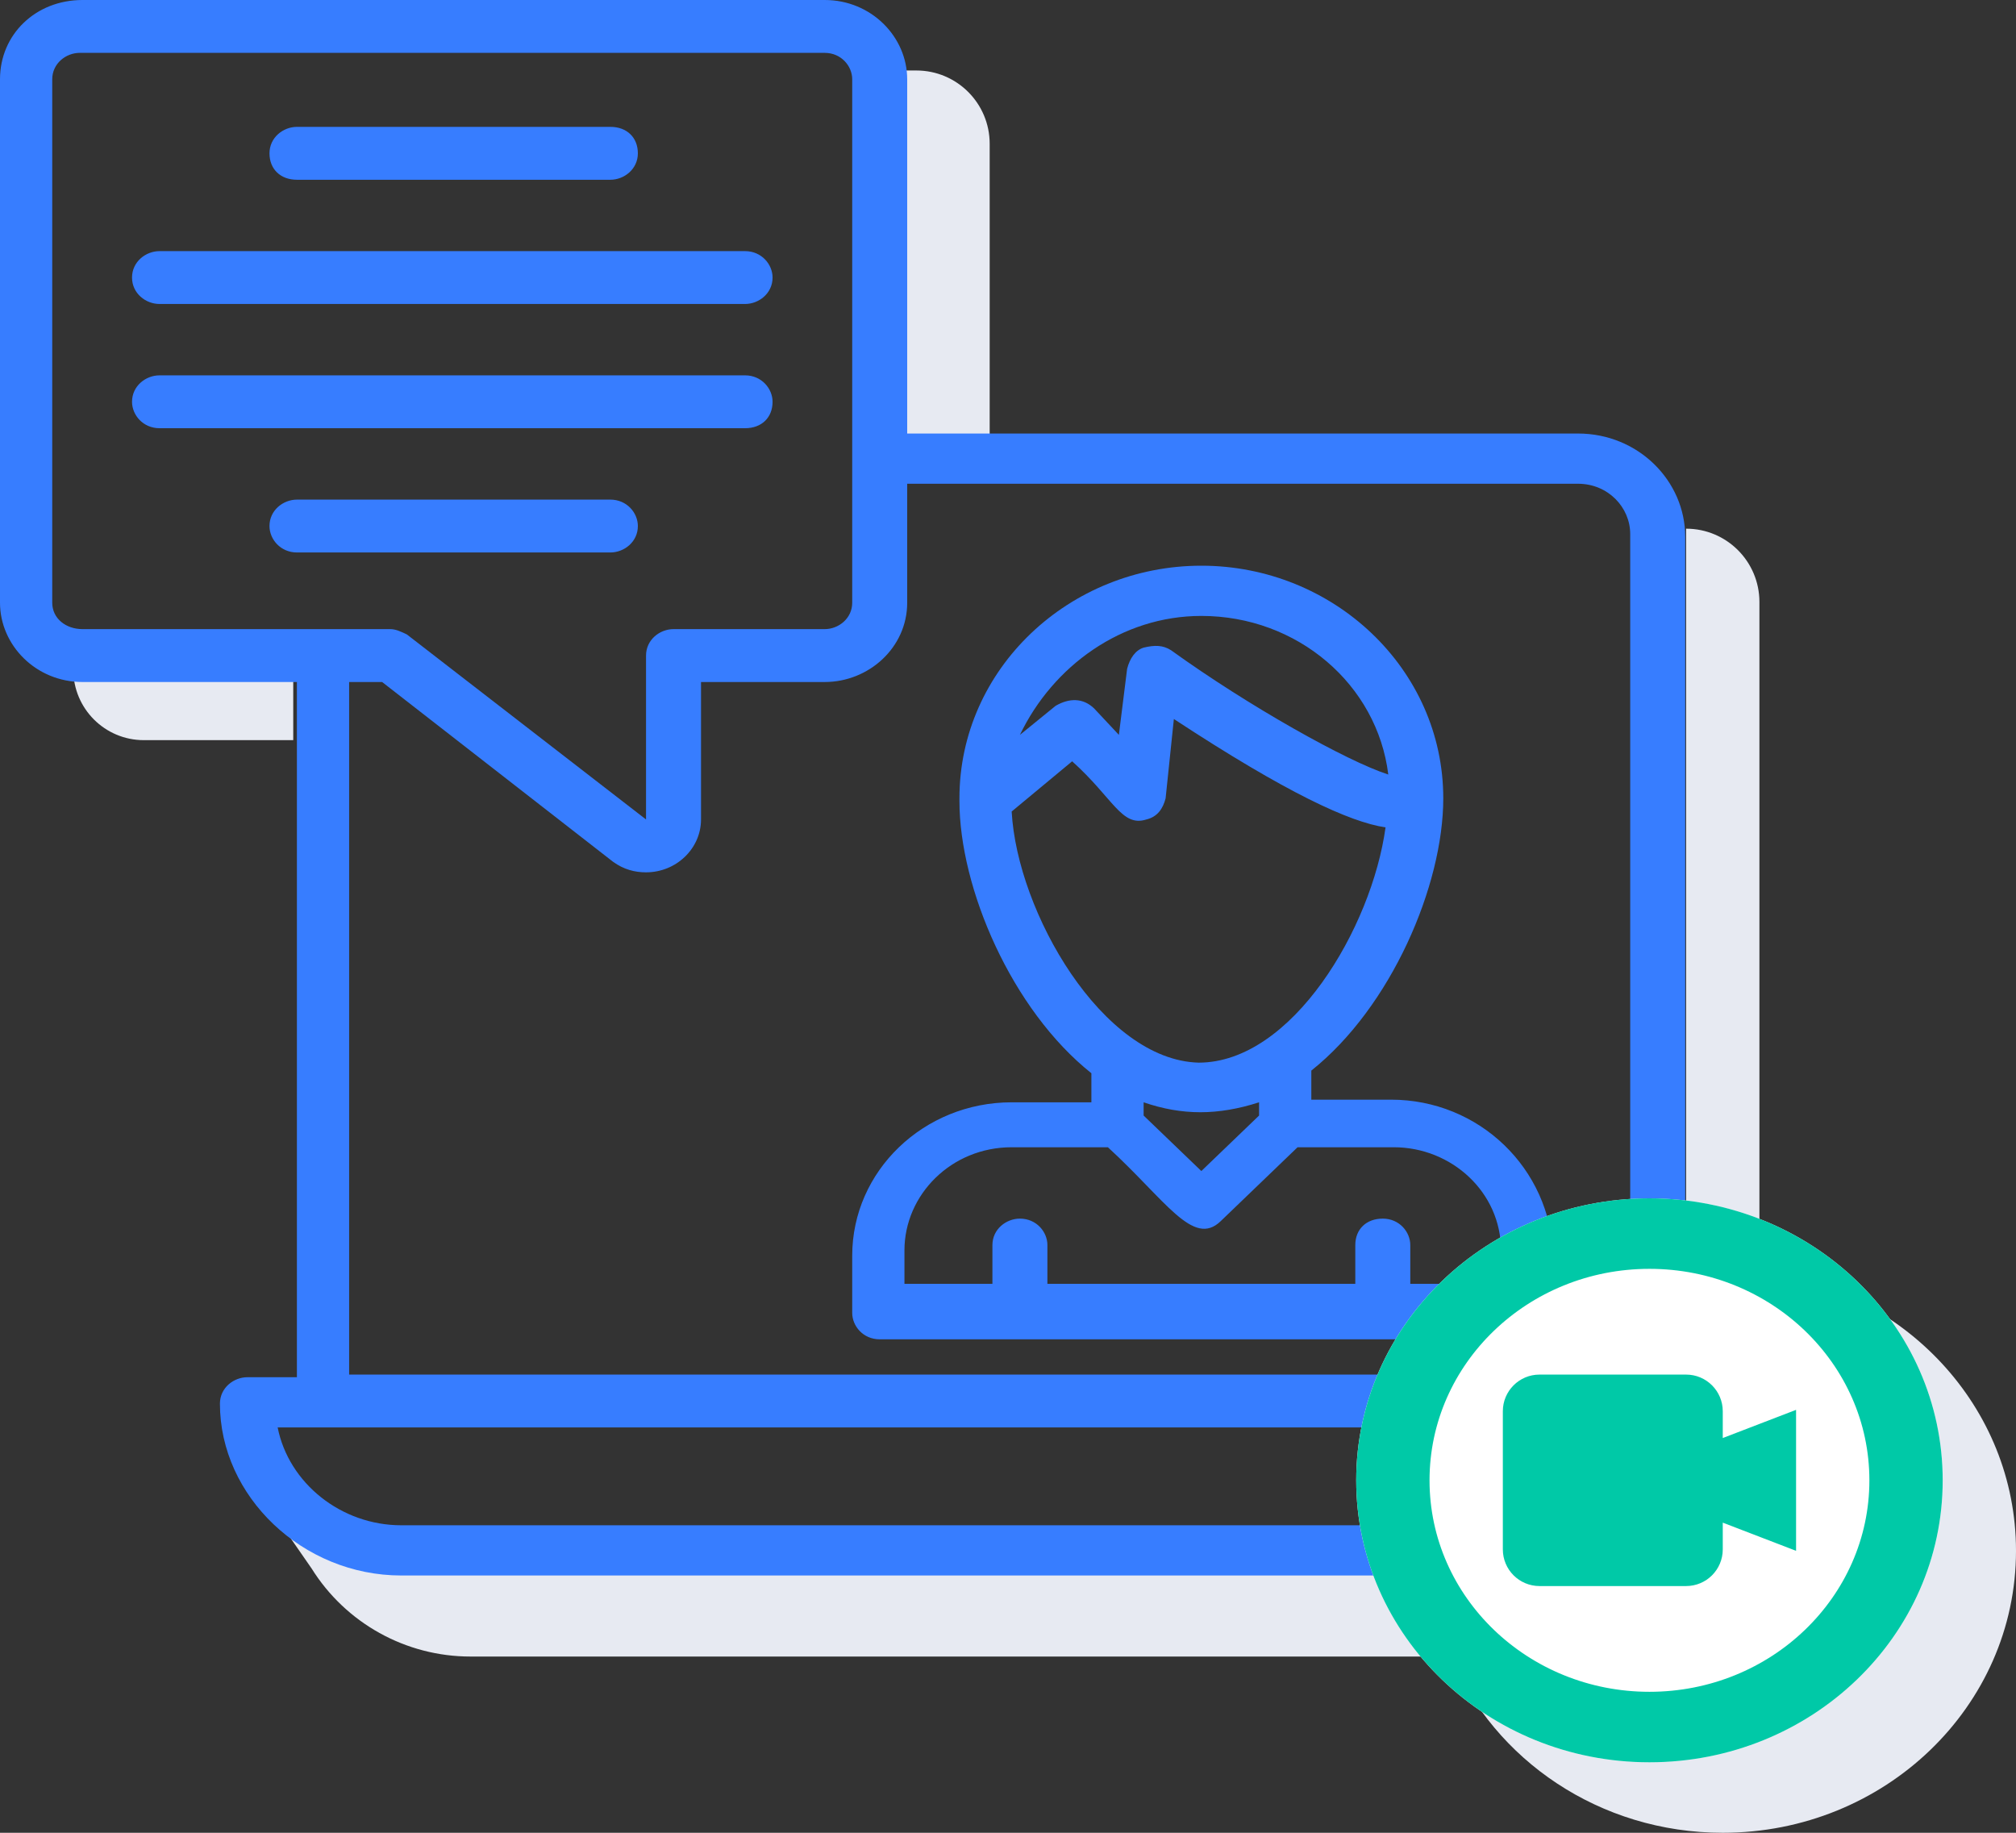
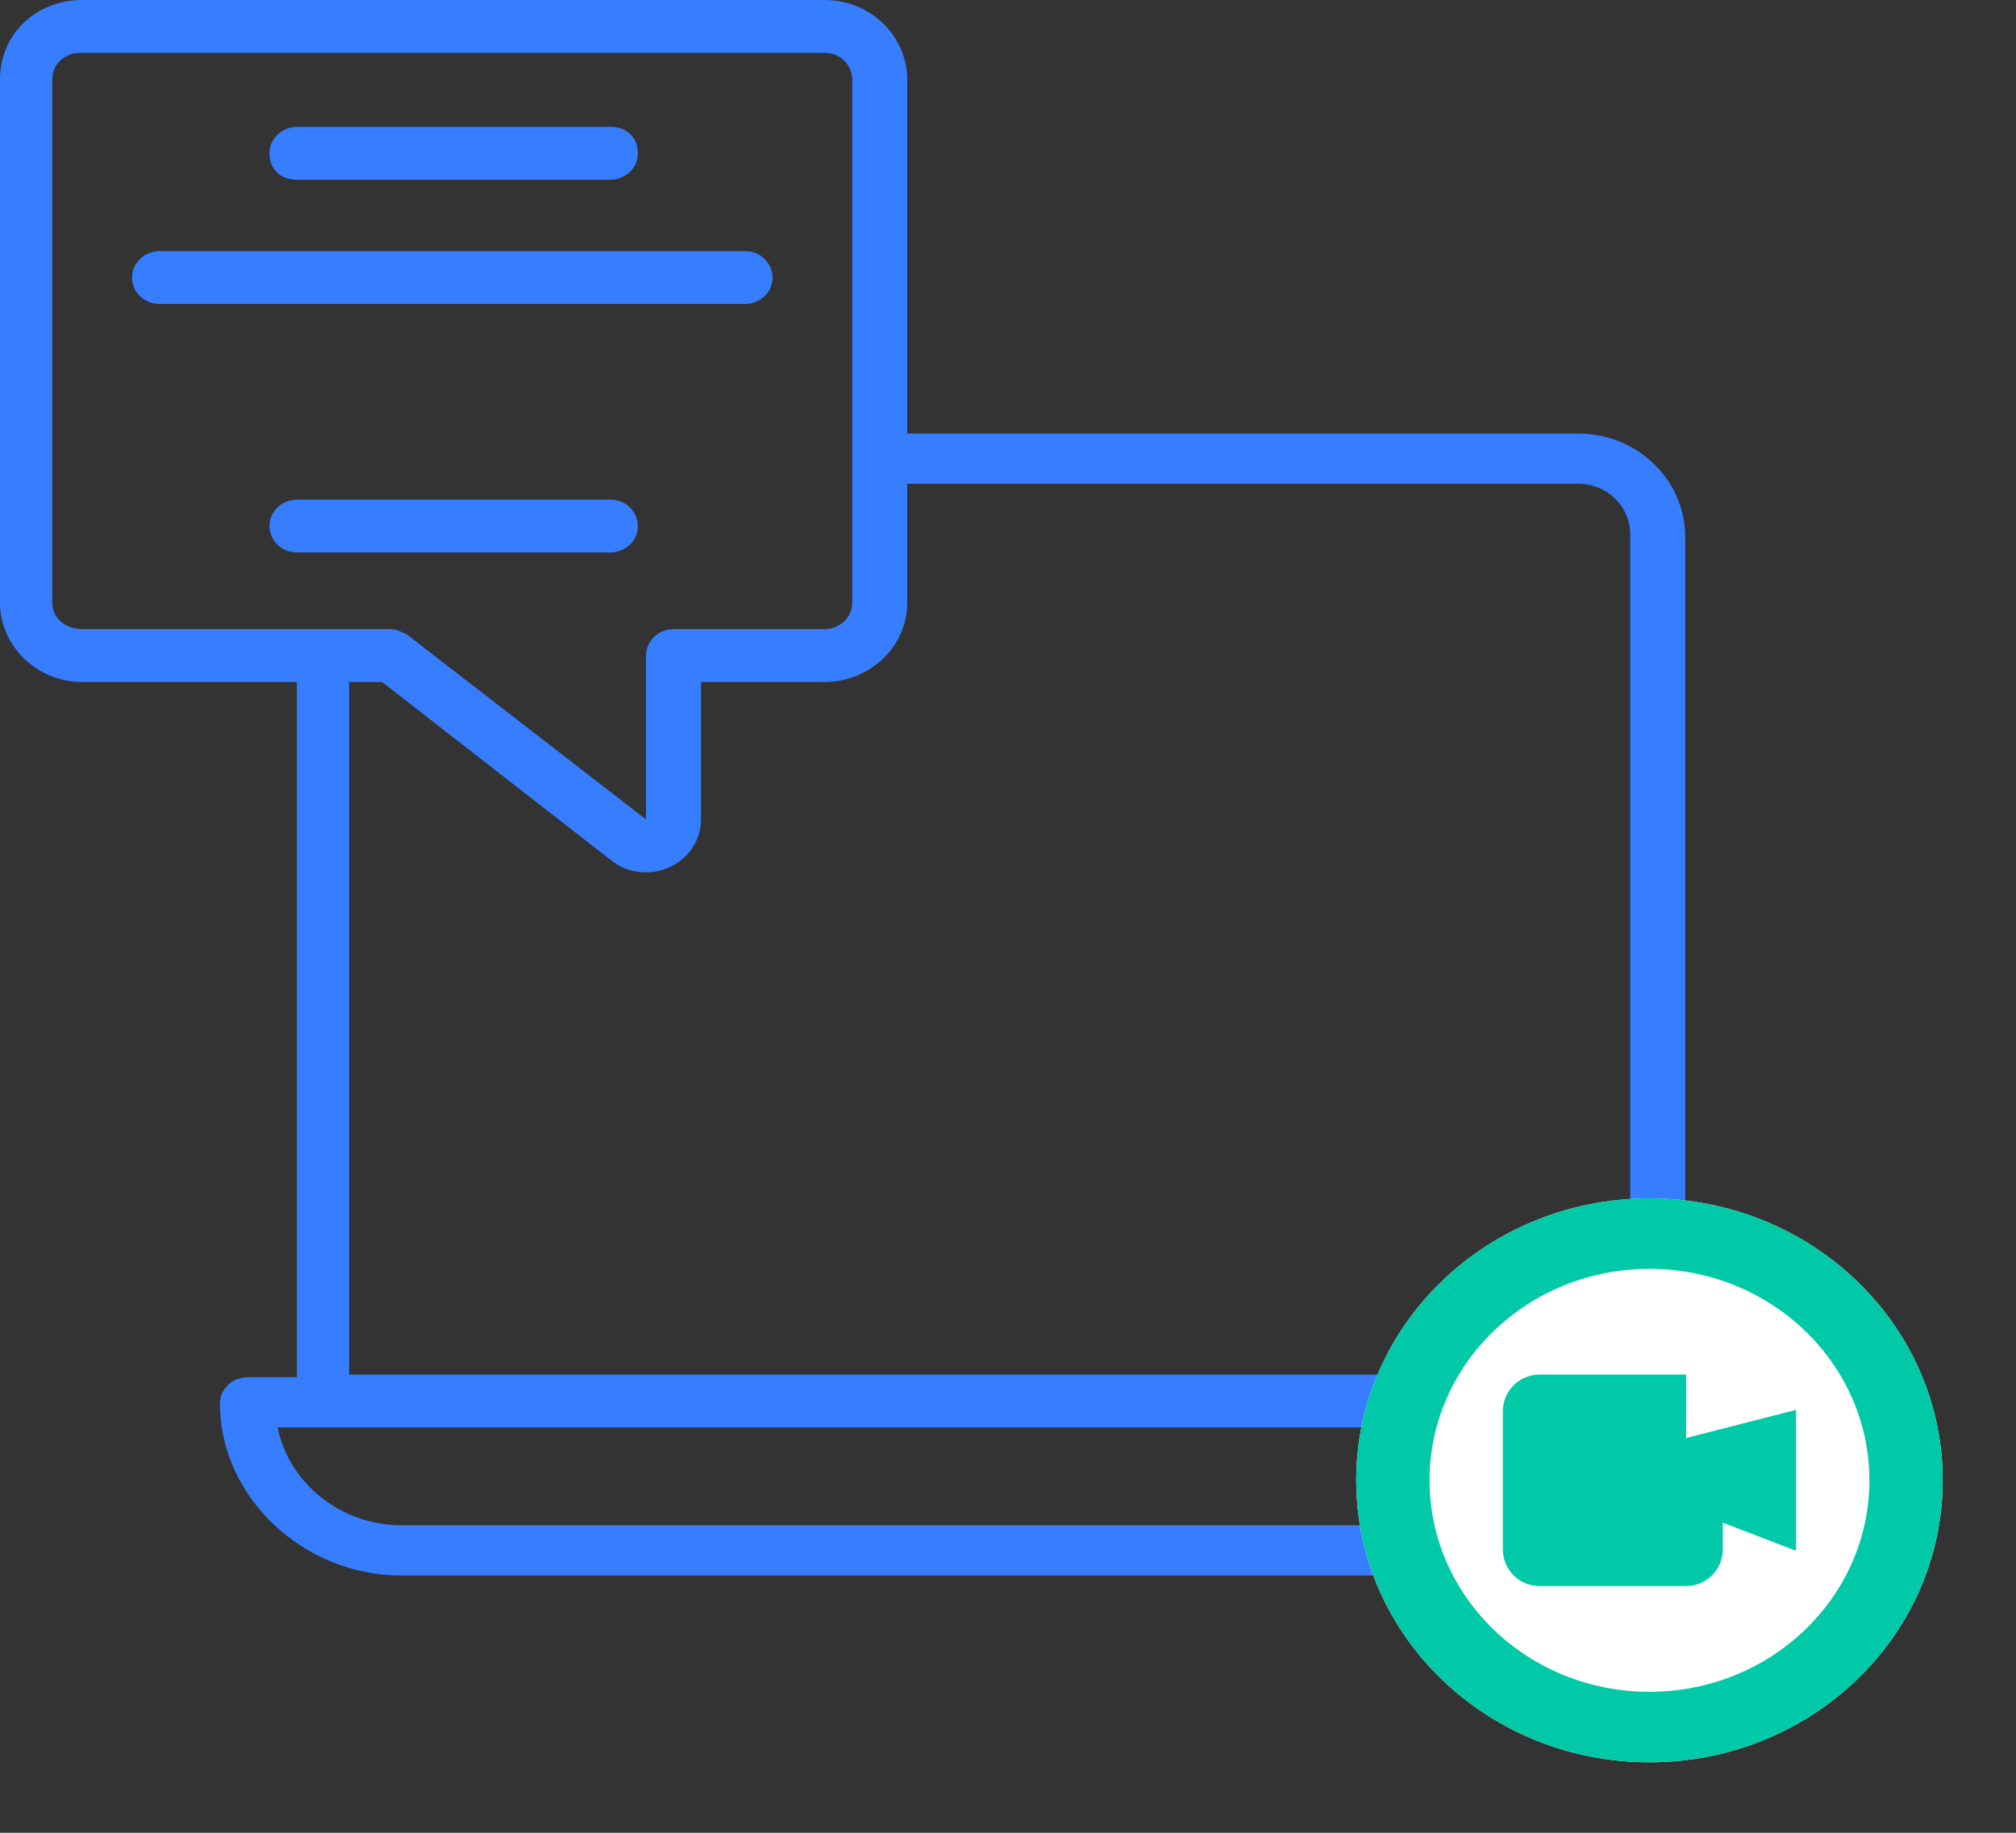
<svg xmlns="http://www.w3.org/2000/svg" width="55" height="50" viewBox="0 0 55 50" fill="none">
  <rect x="0" y="0" width="55" height="50" fill="#333333" stroke="none" />
-   <path fill-rule="evenodd" clip-rule="evenodd" d="M27 3.923C27 2.818 26.105 1.923 25 1.923H24V12.5H27V3.923ZM48 34.675C51.946 35.148 55 38.385 55 42.307C55 46.556 51.418 50 47 50C43.643 50 40.768 48.011 39.581 45.192H12.834C11.071 45.192 9.433 44.283 8.5 42.788L7.5 41.346L11 42.788H39.015C39.005 42.629 39 42.469 39 42.307C39 38.385 42.054 35.148 46 34.675V14.423C47.105 14.423 48 15.318 48 16.423V34.675ZM2 18.269H8V20.192H3.923C2.861 20.192 2 19.331 2 18.269Z" fill="#E7EAF2" />
  <path d="M47.25 37.5H45.975V14.639C45.975 13.125 44.7 11.827 43.05 11.827H24.75V2.163C24.75 1.01 23.775 0 22.5 0H2.25C0.975 0 0 0.937 0 2.163V16.442C0 17.596 0.975 18.606 2.25 18.606H8.1V37.572H6.75C6.375 37.572 6 37.861 6 38.293C6 40.817 8.25 42.981 10.95 42.981H43.05C45.75 42.981 48 40.817 48 38.221C48 37.861 47.7 37.5 47.25 37.5ZM1.425 16.442V2.163C1.425 1.731 1.8 1.442 2.175 1.442H22.5C22.95 1.442 23.25 1.803 23.25 2.163V16.442C23.25 16.875 22.875 17.163 22.5 17.163H18.375C18 17.163 17.625 17.452 17.625 17.885V22.356L11.1 17.308C10.95 17.236 10.8 17.163 10.65 17.163H2.25C1.8 17.163 1.425 16.875 1.425 16.442ZM9.525 18.606H10.425L16.725 23.51C17.025 23.726 17.325 23.798 17.625 23.798C18.45 23.798 19.125 23.149 19.125 22.356V18.606H22.5C23.7 18.606 24.75 17.668 24.75 16.442V13.197H43.05C43.875 13.197 44.475 13.846 44.475 14.567V37.5H9.525V18.606ZM43.05 41.611H10.95C9.3 41.611 7.875 40.457 7.575 38.942H8.775H45.225H46.5C46.125 40.457 44.7 41.611 43.05 41.611Z" fill="#377DFF" />
-   <path d="M37.95 30H35.775V29.207C37.95 27.476 39.375 24.159 39.375 21.779C39.375 18.245 36.375 15.433 32.775 15.433C29.175 15.433 26.175 18.245 26.175 21.779C26.175 21.779 26.175 21.779 26.175 21.851C26.175 24.231 27.6 27.548 29.775 29.279V30.072H27.6C25.2 30.072 23.25 31.947 23.25 34.255V35.817C23.25 36.178 23.55 36.538 24 36.538H41.625C42 36.538 42.375 36.25 42.375 35.817V34.255C42.3 31.875 40.35 30 37.95 30ZM32.775 16.803C35.4 16.803 37.575 18.678 37.875 21.13C36.75 20.769 34.05 19.255 31.95 17.74C31.725 17.596 31.5 17.596 31.2 17.668C30.975 17.74 30.825 17.957 30.75 18.245L30.525 20.048L29.85 19.327C29.55 19.038 29.175 19.038 28.8 19.255L27.825 20.048C28.725 18.173 30.6 16.803 32.775 16.803ZM27.6 22.139L29.25 20.769C30.375 21.779 30.6 22.572 31.275 22.356C31.575 22.284 31.725 22.067 31.8 21.779L32.025 19.615C35.1 21.634 36.825 22.428 37.8 22.572C37.425 25.312 35.25 28.99 32.7 28.99C30.075 28.918 27.75 24.88 27.6 22.139ZM34.35 30.072V30.433L32.775 31.947L31.2 30.433V30.072C32.25 30.433 33.225 30.433 34.35 30.072ZM40.875 35.024H38.475V33.966C38.475 33.606 38.175 33.245 37.725 33.245C37.275 33.245 36.975 33.534 36.975 33.966V35.024H28.575V33.966C28.575 33.606 28.275 33.245 27.825 33.245C27.45 33.245 27.075 33.534 27.075 33.966V35.024H24.675V34.111C24.675 32.596 25.95 31.298 27.6 31.298H30.225C31.8 32.74 32.55 34.038 33.3 33.317L35.4 31.298H38.025C39.6 31.298 40.95 32.524 40.95 34.111V35.024H40.875Z" fill="#377DFF" />
  <path d="M4.352 8.293H20.327C20.702 8.293 21.077 8.005 21.077 7.572C21.077 7.212 20.777 6.851 20.327 6.851H4.352C3.977 6.851 3.602 7.14 3.602 7.572C3.602 8.005 3.977 8.293 4.352 8.293Z" fill="#377DFF" />
-   <path d="M21.077 10.961C21.077 10.601 20.777 10.24 20.327 10.24H4.352C3.977 10.24 3.602 10.529 3.602 10.961C3.602 11.322 3.902 11.682 4.352 11.682H20.327C20.777 11.682 21.077 11.394 21.077 10.961Z" fill="#377DFF" />
  <path d="M17.402 14.351C17.402 13.991 17.102 13.63 16.652 13.63H8.102C7.727 13.63 7.352 13.918 7.352 14.351C7.352 14.712 7.652 15.072 8.102 15.072H16.652C17.027 15.072 17.402 14.784 17.402 14.351Z" fill="#377DFF" />
  <path d="M8.102 4.904H16.652C17.027 4.904 17.402 4.615 17.402 4.183C17.402 3.75 17.102 3.461 16.652 3.461H8.102C7.727 3.461 7.352 3.75 7.352 4.183C7.352 4.615 7.652 4.904 8.102 4.904Z" fill="#377DFF" />
  <ellipse cx="45" cy="40.385" rx="8" ry="7.692" fill="white" />
-   <path fill-rule="evenodd" clip-rule="evenodd" d="M45 48.077C49.418 48.077 53 44.633 53 40.385C53 36.136 49.418 32.692 45 32.692C40.582 32.692 37 36.136 37 40.385C37 44.633 40.582 48.077 45 48.077ZM45 46.154C48.314 46.154 51 43.571 51 40.385C51 37.198 48.314 34.615 45 34.615C41.686 34.615 39 37.198 39 40.385C39 43.571 41.686 46.154 45 46.154ZM41 38.5C41 37.948 41.448 37.5 42 37.5H46C46.552 37.5 47 37.948 47 38.5V39.231L49 38.462V40.385V42.308L47 41.539V42.269C47 42.822 46.552 43.269 46 43.269H42C41.448 43.269 41 42.822 41 42.269V38.5Z" fill="#00C9A7" />
+   <path fill-rule="evenodd" clip-rule="evenodd" d="M45 48.077C49.418 48.077 53 44.633 53 40.385C53 36.136 49.418 32.692 45 32.692C40.582 32.692 37 36.136 37 40.385C37 44.633 40.582 48.077 45 48.077ZM45 46.154C48.314 46.154 51 43.571 51 40.385C51 37.198 48.314 34.615 45 34.615C41.686 34.615 39 37.198 39 40.385C39 43.571 41.686 46.154 45 46.154ZM41 38.5C41 37.948 41.448 37.5 42 37.5H46V39.231L49 38.462V40.385V42.308L47 41.539V42.269C47 42.822 46.552 43.269 46 43.269H42C41.448 43.269 41 42.822 41 42.269V38.5Z" fill="#00C9A7" />
</svg>